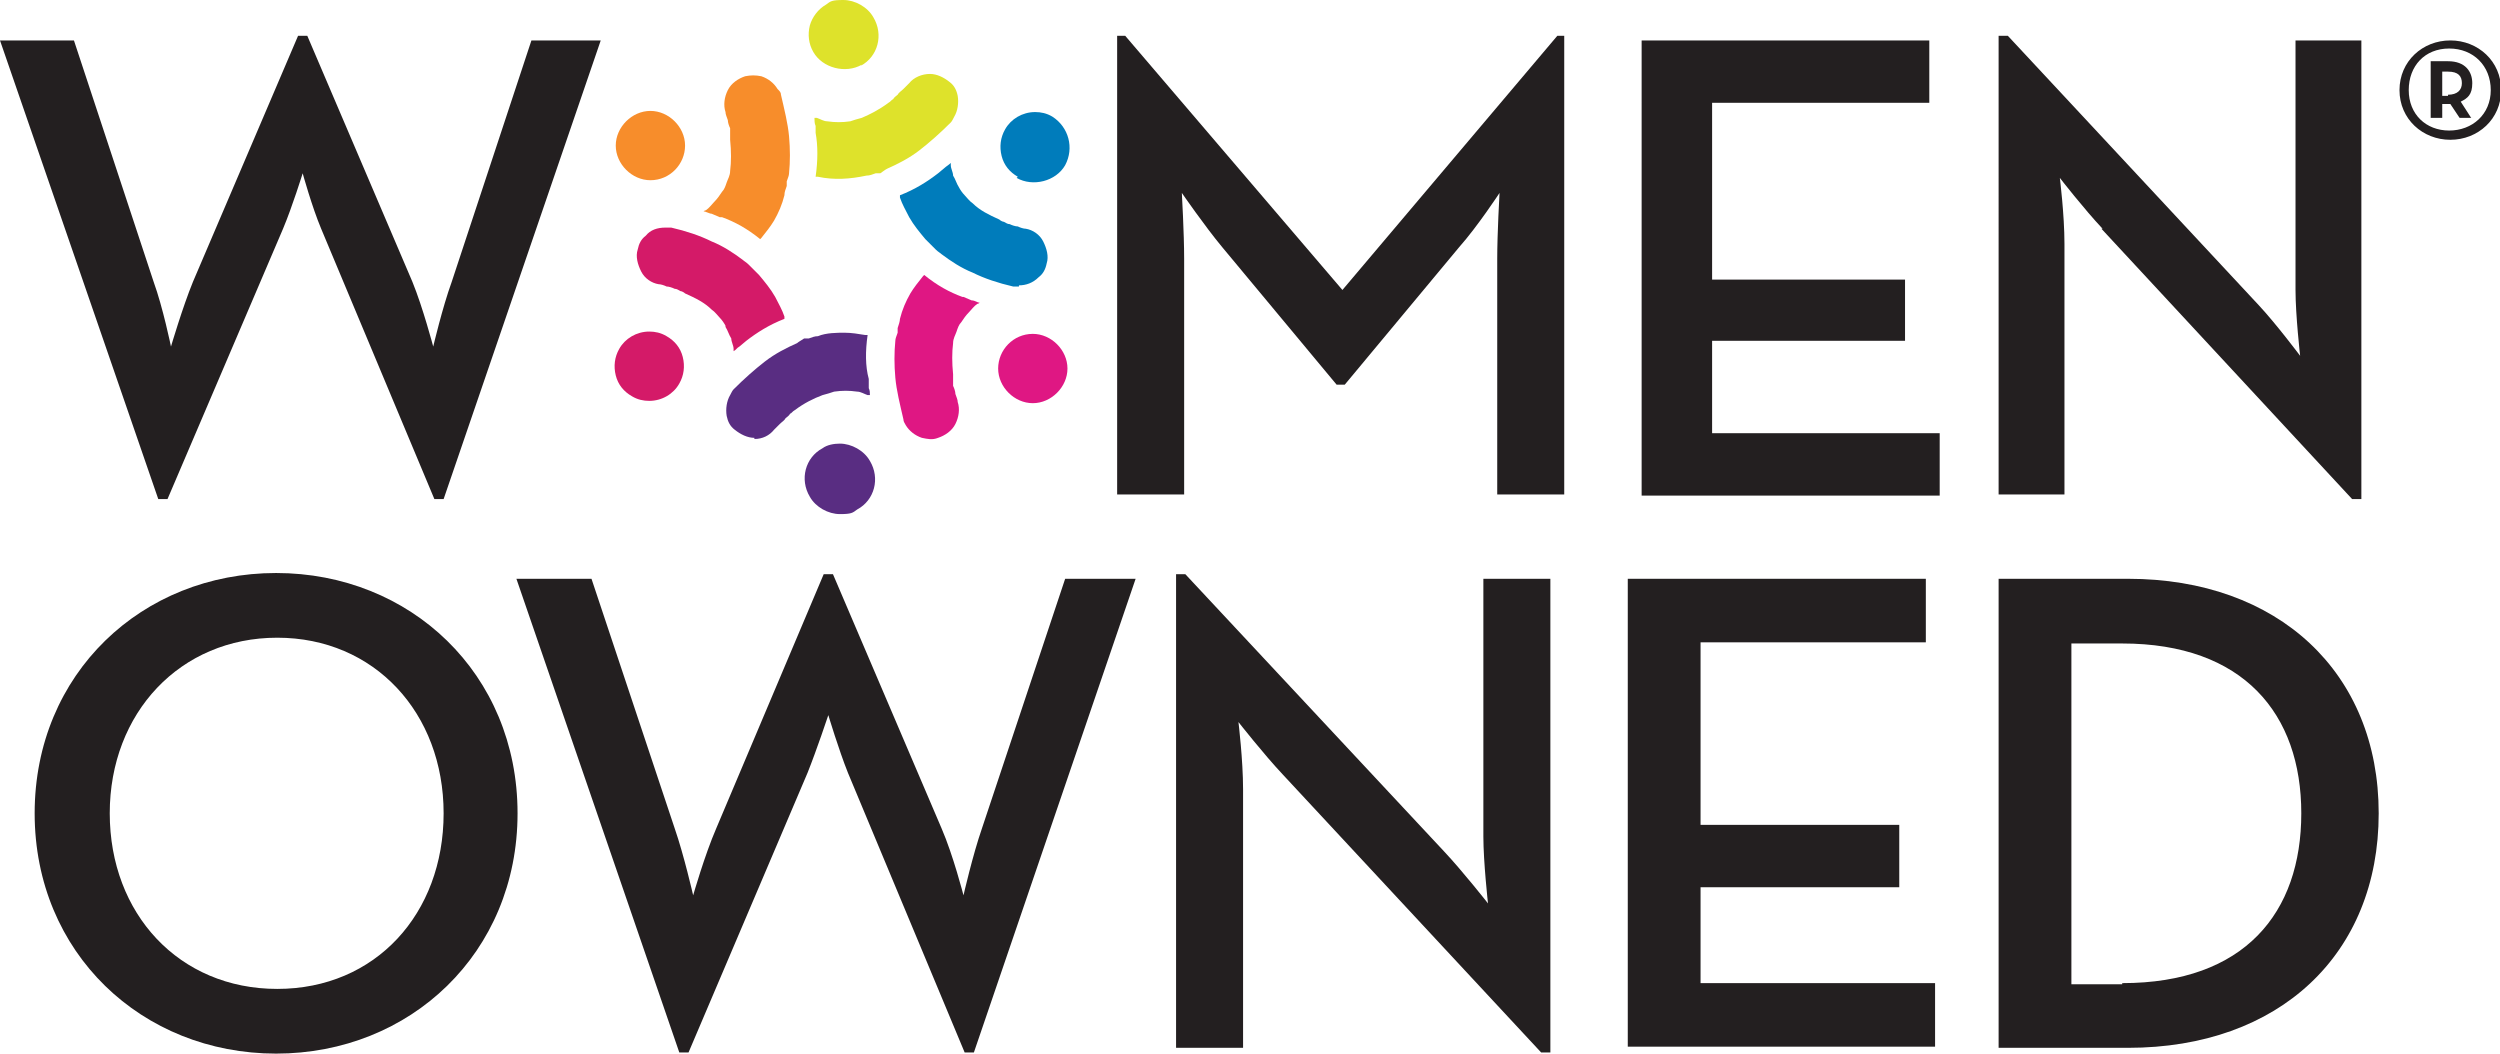
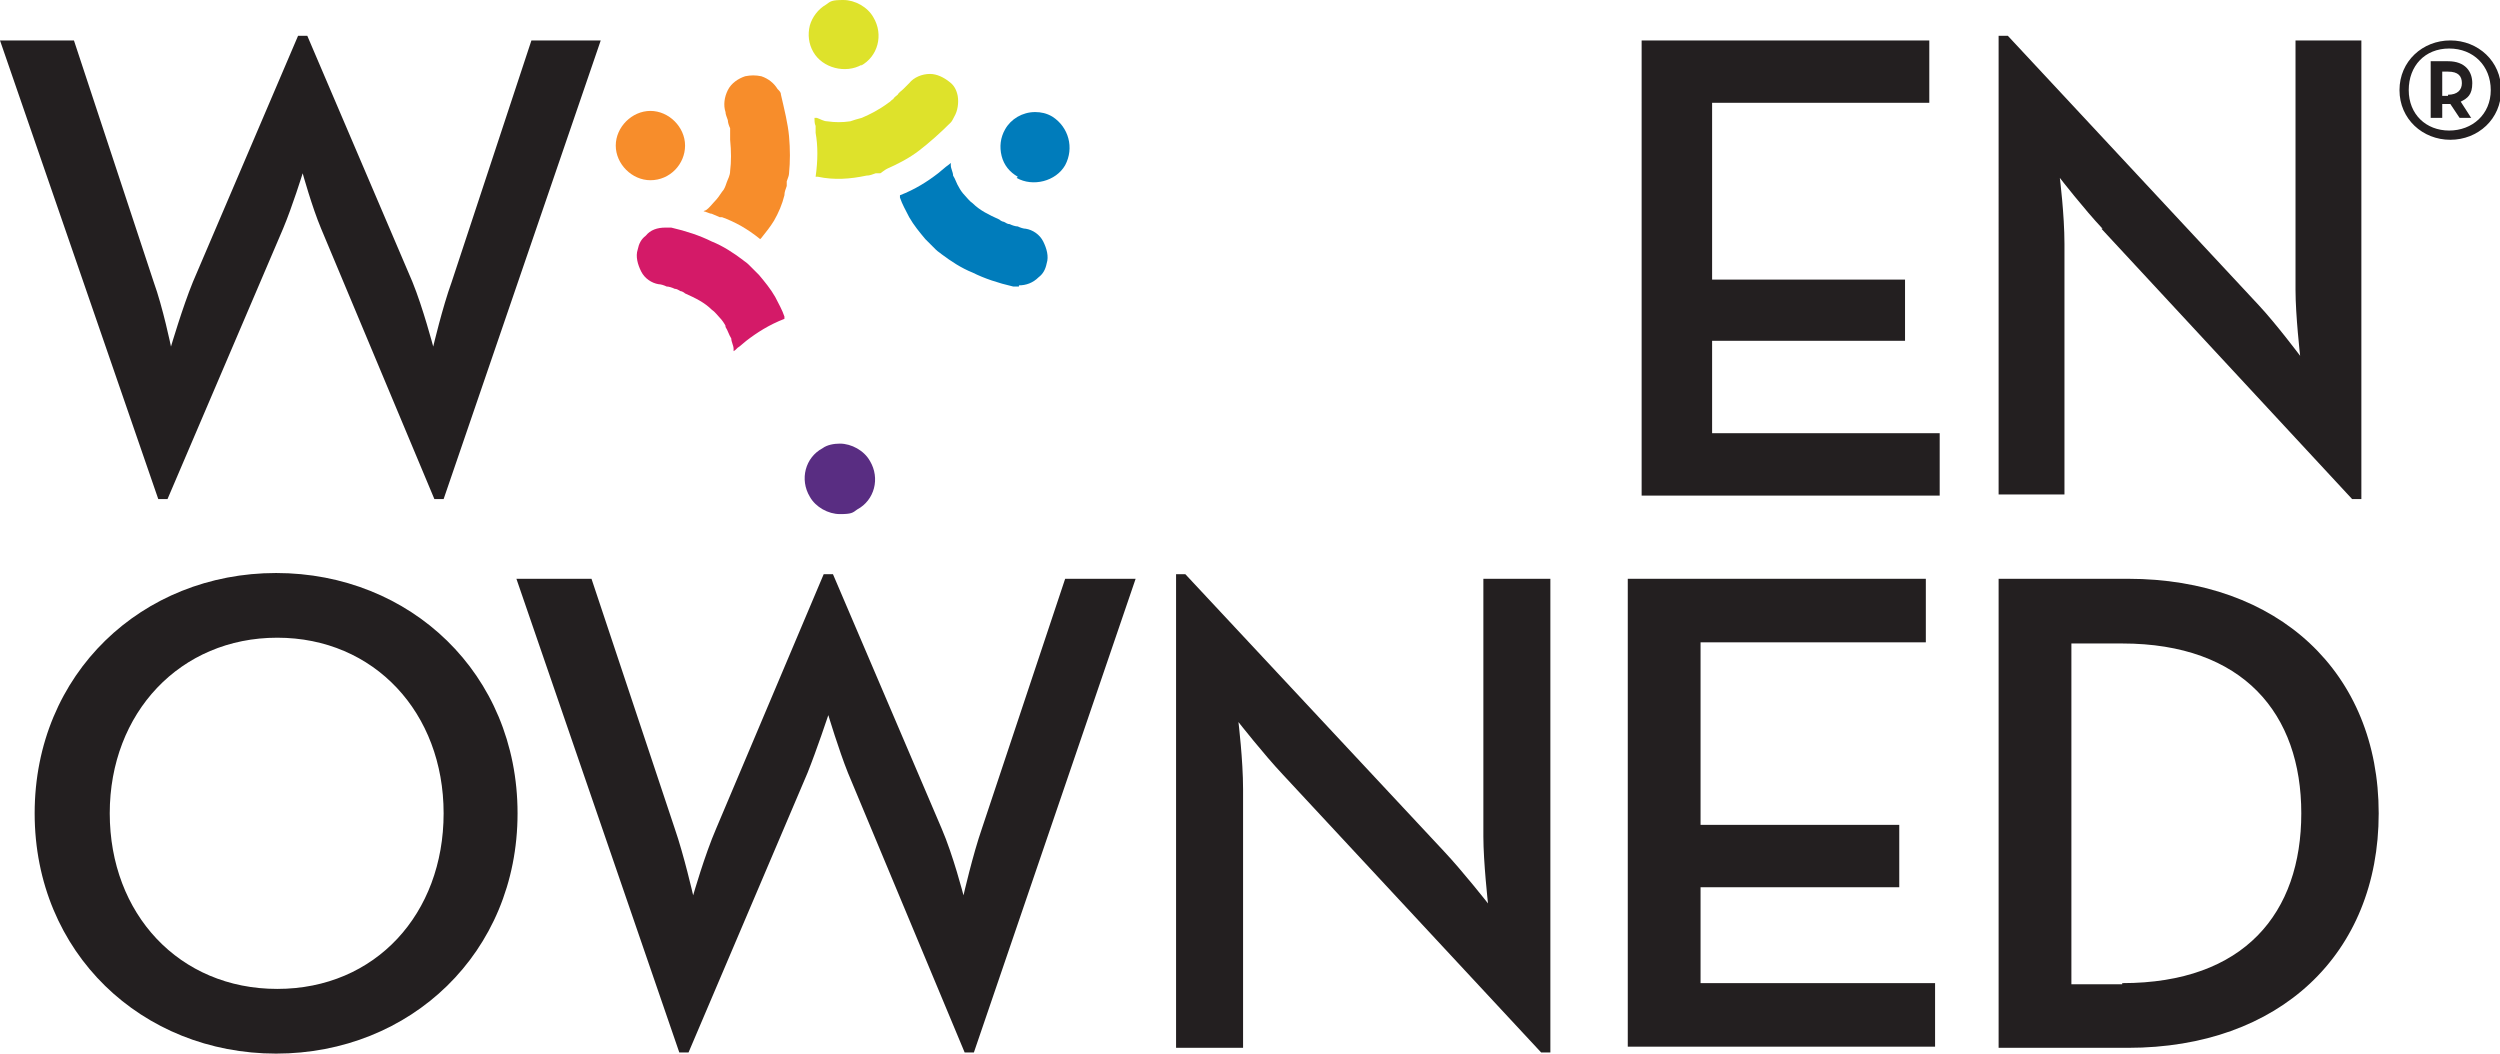
<svg xmlns="http://www.w3.org/2000/svg" id="Layer_1" data-name="Layer 1" viewBox="0 0 216.4 91.2">
  <defs>
    <style>      .cls-1 {        fill: #d41a68;      }      .cls-1, .cls-2, .cls-3, .cls-4, .cls-5, .cls-6, .cls-7 {        stroke-width: 0px;      }      .cls-2 {        fill: #231f20;      }      .cls-3 {        fill: #007cbb;      }      .cls-4 {        fill: #dee22b;      }      .cls-5 {        fill: #df1783;      }      .cls-6 {        fill: #f78d2b;      }      .cls-7 {        fill: #592d82;      }    </style>
  </defs>
  <g>
    <path class="cls-2" d="M0,3.5h6.4l6.9,20.9c.8,2.2,1.5,5.6,1.5,5.6,0,0,1-3.4,1.9-5.6L25.8,3.1h.8l9.1,21.3c.9,2.2,1.8,5.6,1.8,5.6,0,0,.8-3.4,1.6-5.6l6.9-20.9h6l-13.6,39.7h-.8l-9.8-23.4c-.8-1.9-1.6-4.8-1.6-4.8,0,0-.9,2.9-1.7,4.8l-10,23.4h-.8L0,3.5Z" />
-     <path class="cls-2" d="M96.8,3.1h.6l18.8,22,18.6-22h.6v39.7h-5.8v-20.4c0-2.2.2-5.7.2-5.7,0,0-1.9,2.9-3.5,4.7l-9.9,11.9h-.7l-9.9-11.9c-1.5-1.8-3.5-4.7-3.5-4.7,0,0,.2,3.5.2,5.7v20.4h-5.8V3.1Z" />
    <path class="cls-2" d="M142,3.5h25v5.4h-18.8v15.3h16.7v5.3h-16.7v8h19.7v5.4h-25.8V3.5Z" />
    <path class="cls-2" d="M182,19.8c-1.6-1.7-3.7-4.4-3.7-4.4,0,0,.4,3.2.4,5.7v21.7h-5.7V3.1h.8l21.7,23.3c1.5,1.6,3.6,4.4,3.6,4.4,0,0-.4-3.5-.4-5.7V3.5h5.7v39.7h-.8l-21.7-23.4Z" />
  </g>
  <g>
    <path class="cls-2" d="M3,70.4c0-12.1,9.3-20.8,20.9-20.8s20.9,8.7,20.9,20.8-9.3,20.8-20.9,20.8S3,82.5,3,70.4ZM38.4,70.4c0-8.7-6-15.2-14.4-15.2s-14.5,6.5-14.5,15.2,6,15.2,14.5,15.2,14.4-6.5,14.4-15.2Z" />
    <path class="cls-2" d="M44.6,50.1h6.6l7.2,21.6c.8,2.3,1.6,5.8,1.6,5.8,0,0,1-3.5,2-5.8l9.3-22h.8l9.4,22c1,2.3,1.9,5.8,1.9,5.8,0,0,.8-3.5,1.6-5.8l7.2-21.6h6.1l-14,41h-.8l-10.1-24.2c-.8-2-1.7-5-1.7-5,0,0-1,3-1.8,5l-10.3,24.2h-.8l-14.1-41Z" />
    <path class="cls-2" d="M111,67c-1.6-1.7-3.8-4.5-3.8-4.5,0,0,.4,3.3.4,5.8v22.4h-5.8v-41h.8l22.4,24c1.6,1.7,3.8,4.5,3.8,4.5,0,0-.4-3.6-.4-5.8v-22.3h5.8v41h-.8l-22.4-24.1Z" />
    <path class="cls-2" d="M140.9,50.1h25.8v5.5h-19.5v15.8h17.2v5.4h-17.2v8.3h20.3v5.5h-26.6v-40.6Z" />
    <path class="cls-2" d="M173,50.1h11.2c13,0,21.7,8.1,21.7,20.3s-8.6,20.3-21.7,20.3h-11.2v-40.6ZM183.7,85.1c10.6,0,15.5-6.1,15.5-14.7s-5-14.7-15.5-14.7h-4.4v29.5h4.4Z" />
  </g>
  <g>
    <path class="cls-6" d="M62.5,18.8c1.1.4,2.2,1,3.3,1.9,0,0,0,0,.1-.1.4-.5.8-1,1.1-1.5.4-.7.7-1.4.9-2.2,0-.3.1-.5.2-.8v-.4c.1-.3.2-.5.2-.7.1-1,.1-2.1,0-3.2-.1-1.1-.4-2.3-.7-3.6,0-.2-.1-.3-.3-.5-.3-.5-.8-.9-1.4-1.1-.5-.1-.9-.1-1.4,0-.6.2-1.2.6-1.5,1.2-.3.6-.4,1.3-.2,1.9,0,.2.1.4.2.7,0,.2.1.5.2.7,0,.2,0,.4,0,.5,0,.2,0,.3,0,.5.1,1,.1,1.9,0,2.7,0,.4-.2.7-.3,1-.1.3-.2.6-.4.8-.2.3-.4.6-.7.9-.2.2-.4.5-.7.7,0,0-.1,0-.2.1.2,0,.5.2.7.2l.7.3Z" />
    <path class="cls-6" d="M56.3,15.6c1.7,0,3-1.4,3-3s-1.4-3-3-3-3,1.4-3,3,1.4,3,3,3Z" />
    <path class="cls-1" d="M62.8,28.3c.2.3.3.7.5,1,0,.3.2.6.2.9,0,0,0,.2,0,.2.2-.1.3-.3.5-.4l.6-.5c.9-.7,2-1.4,3.3-1.9,0,0,0-.1,0-.2-.2-.6-.5-1.1-.8-1.7-.4-.7-.9-1.3-1.4-1.9-.2-.2-.4-.4-.6-.6l-.3-.3c-.2-.2-.4-.3-.5-.4-.8-.6-1.7-1.2-2.7-1.6-1-.5-2.2-.9-3.5-1.2-.2,0-.3,0-.5,0-.7,0-1.3.2-1.7.7-.4.3-.6.7-.7,1.2-.2.6,0,1.3.3,1.9.3.6.9,1,1.5,1.1.2,0,.5.1.7.2.2,0,.5.1.7.2.2,0,.3.1.5.2.1,0,.3.1.4.2.9.4,1.7.8,2.3,1.4.3.2.5.5.7.7.2.2.4.5.5.7Z" />
-     <path class="cls-1" d="M57.7,29.1c-.5-.3-1-.4-1.5-.4-1.1,0-2.1.6-2.6,1.5-.4.7-.5,1.5-.3,2.3.2.8.7,1.4,1.4,1.8.5.3,1,.4,1.5.4,1.1,0,2.1-.6,2.6-1.5.4-.7.5-1.5.3-2.3-.2-.8-.7-1.4-1.4-1.8Z" />
-     <path class="cls-7" d="M65.3,38c.7,0,1.3-.3,1.7-.8.2-.2.3-.3.5-.5.2-.2.4-.3.5-.5.1-.1.3-.2.4-.4.1,0,.2-.2.4-.3.8-.6,1.6-1,2.4-1.3.4-.1.7-.2,1-.3.7-.1,1.3-.1,2,0,.3,0,.6.2.9.3,0,0,.1,0,.2,0,0-.2,0-.4-.1-.6v-.8c-.3-1.1-.3-2.4-.1-3.8,0,0-.1,0-.2,0-.6-.1-1.2-.2-1.8-.2s-1.6,0-2.3.3c-.3,0-.5.1-.8.2h-.4c-.3.2-.5.3-.6.4-.9.4-1.9.9-2.8,1.6-.9.7-1.8,1.5-2.7,2.4-.1.1-.2.3-.3.5-.3.5-.4,1.2-.3,1.8.1.5.3.9.7,1.2.5.4,1.1.7,1.7.7h0Z" />
    <path class="cls-7" d="M72.7,38.4c-.5,0-1.1.1-1.5.4-1.5.8-2,2.7-1.1,4.2.5.9,1.6,1.5,2.6,1.5s1.1-.1,1.5-.4c1.5-.8,2-2.7,1.1-4.2-.5-.9-1.6-1.5-2.6-1.5Z" />
-     <path class="cls-5" d="M83.3,25.7c-1.1-.4-2.2-1-3.3-1.9,0,0,0,0-.1.1-.4.5-.8,1-1.1,1.5-.4.7-.7,1.4-.9,2.2,0,.2-.1.5-.2.8v.4c-.1.3-.2.5-.2.7-.1,1-.1,2.1,0,3.2.1,1.1.4,2.3.7,3.6,0,.2.1.3.2.5.3.5.8.9,1.4,1.1.5.1.9.2,1.4,0,.6-.2,1.2-.6,1.5-1.2.3-.6.4-1.3.2-1.9,0-.2-.1-.4-.2-.7,0-.2-.1-.5-.2-.7,0-.2,0-.4,0-.5,0-.2,0-.3,0-.5-.1-1-.1-1.9,0-2.7,0-.4.2-.7.3-1,.1-.3.2-.6.4-.8.2-.3.4-.6.7-.9.2-.2.4-.5.7-.7,0,0,.1,0,.2-.1-.2,0-.4-.2-.7-.2l-.7-.3Z" />
-     <path class="cls-5" d="M89.4,28.9c-1.7,0-3,1.4-3,3s1.4,3,3,3,3-1.4,3-3-1.4-3-3-3Z" />
    <path class="cls-3" d="M88.2,24.7c.6,0,1.2-.2,1.7-.7.4-.3.6-.7.7-1.2.2-.6,0-1.3-.3-1.9-.3-.6-.9-1-1.5-1.1-.2,0-.5-.1-.7-.2-.2,0-.5-.1-.7-.2-.2,0-.3-.1-.5-.2-.1,0-.3-.1-.4-.2-.9-.4-1.7-.8-2.3-1.4-.3-.2-.5-.5-.7-.7-.2-.2-.4-.5-.5-.7-.2-.3-.3-.7-.5-1,0-.3-.2-.6-.2-.9,0,0,0-.2,0-.2-.2.2-.4.3-.5.4l-.6.5c-.9.7-2,1.4-3.3,1.9,0,0,0,.1,0,.2.2.6.5,1.1.8,1.7.4.7.9,1.3,1.4,1.9.2.2.4.4.6.6l.3.3c.2.2.4.3.5.4.8.6,1.7,1.2,2.7,1.6,1,.5,2.2.9,3.5,1.2.2,0,.3,0,.5,0h0Z" />
    <path class="cls-3" d="M88,15.4c1.4.8,3.4.3,4.2-1.1.8-1.5.3-3.3-1.1-4.2-.5-.3-1-.4-1.5-.4-1.1,0-2.1.6-2.6,1.5-.4.7-.5,1.5-.3,2.3.2.8.7,1.4,1.4,1.8Z" />
    <path class="cls-4" d="M70.6,11.5c.2,1.1.2,2.4,0,3.8,0,0,.1,0,.2,0,1.4.3,2.8.2,4.2-.1.3,0,.5-.1.8-.2h.4c.3-.2.4-.3.6-.4.9-.4,1.9-.9,2.8-1.6.9-.7,1.8-1.5,2.7-2.4.1-.1.2-.3.3-.5.3-.5.4-1.2.3-1.8-.1-.5-.3-.9-.7-1.2-.5-.4-1.1-.7-1.7-.7-.7,0-1.4.3-1.8.8-.2.2-.3.3-.5.5-.2.2-.4.3-.5.5-.1.1-.3.2-.4.4-.1,0-.2.2-.4.3-.8.6-1.6,1-2.3,1.3-.4.1-.7.2-1,.3-.7.1-1.3.1-2,0-.3,0-.6-.2-.9-.3,0,0-.1,0-.2,0,0,.2,0,.5.1.7v.8Z" />
    <path class="cls-4" d="M74.5,5.7c1.5-.8,2-2.7,1.1-4.2-.5-.9-1.6-1.5-2.6-1.5s-1.1.1-1.5.4c-.7.4-1.2,1.1-1.4,1.8-.2.8-.1,1.6.3,2.3.8,1.4,2.8,1.9,4.2,1.1Z" />
  </g>
  <path class="cls-2" d="M207.7,7.8c0-2.5,2-4.3,4.4-4.3s4.4,1.8,4.4,4.3-2,4.3-4.4,4.3-4.4-1.8-4.4-4.3ZM215.6,7.8c0-2.1-1.5-3.6-3.6-3.6s-3.5,1.5-3.5,3.6,1.5,3.5,3.5,3.5,3.6-1.4,3.6-3.5ZM214,10.2h-1.1l-.8-1.2h-.7v1.2h-1v-4.9h1.5c1.5,0,2.1.9,2.1,1.9s-.4,1.3-1,1.6l.9,1.4ZM211.9,8.2c.8,0,1.2-.4,1.2-1s-.3-1-1.2-1h-.5v2.1h.5Z" />
</svg>